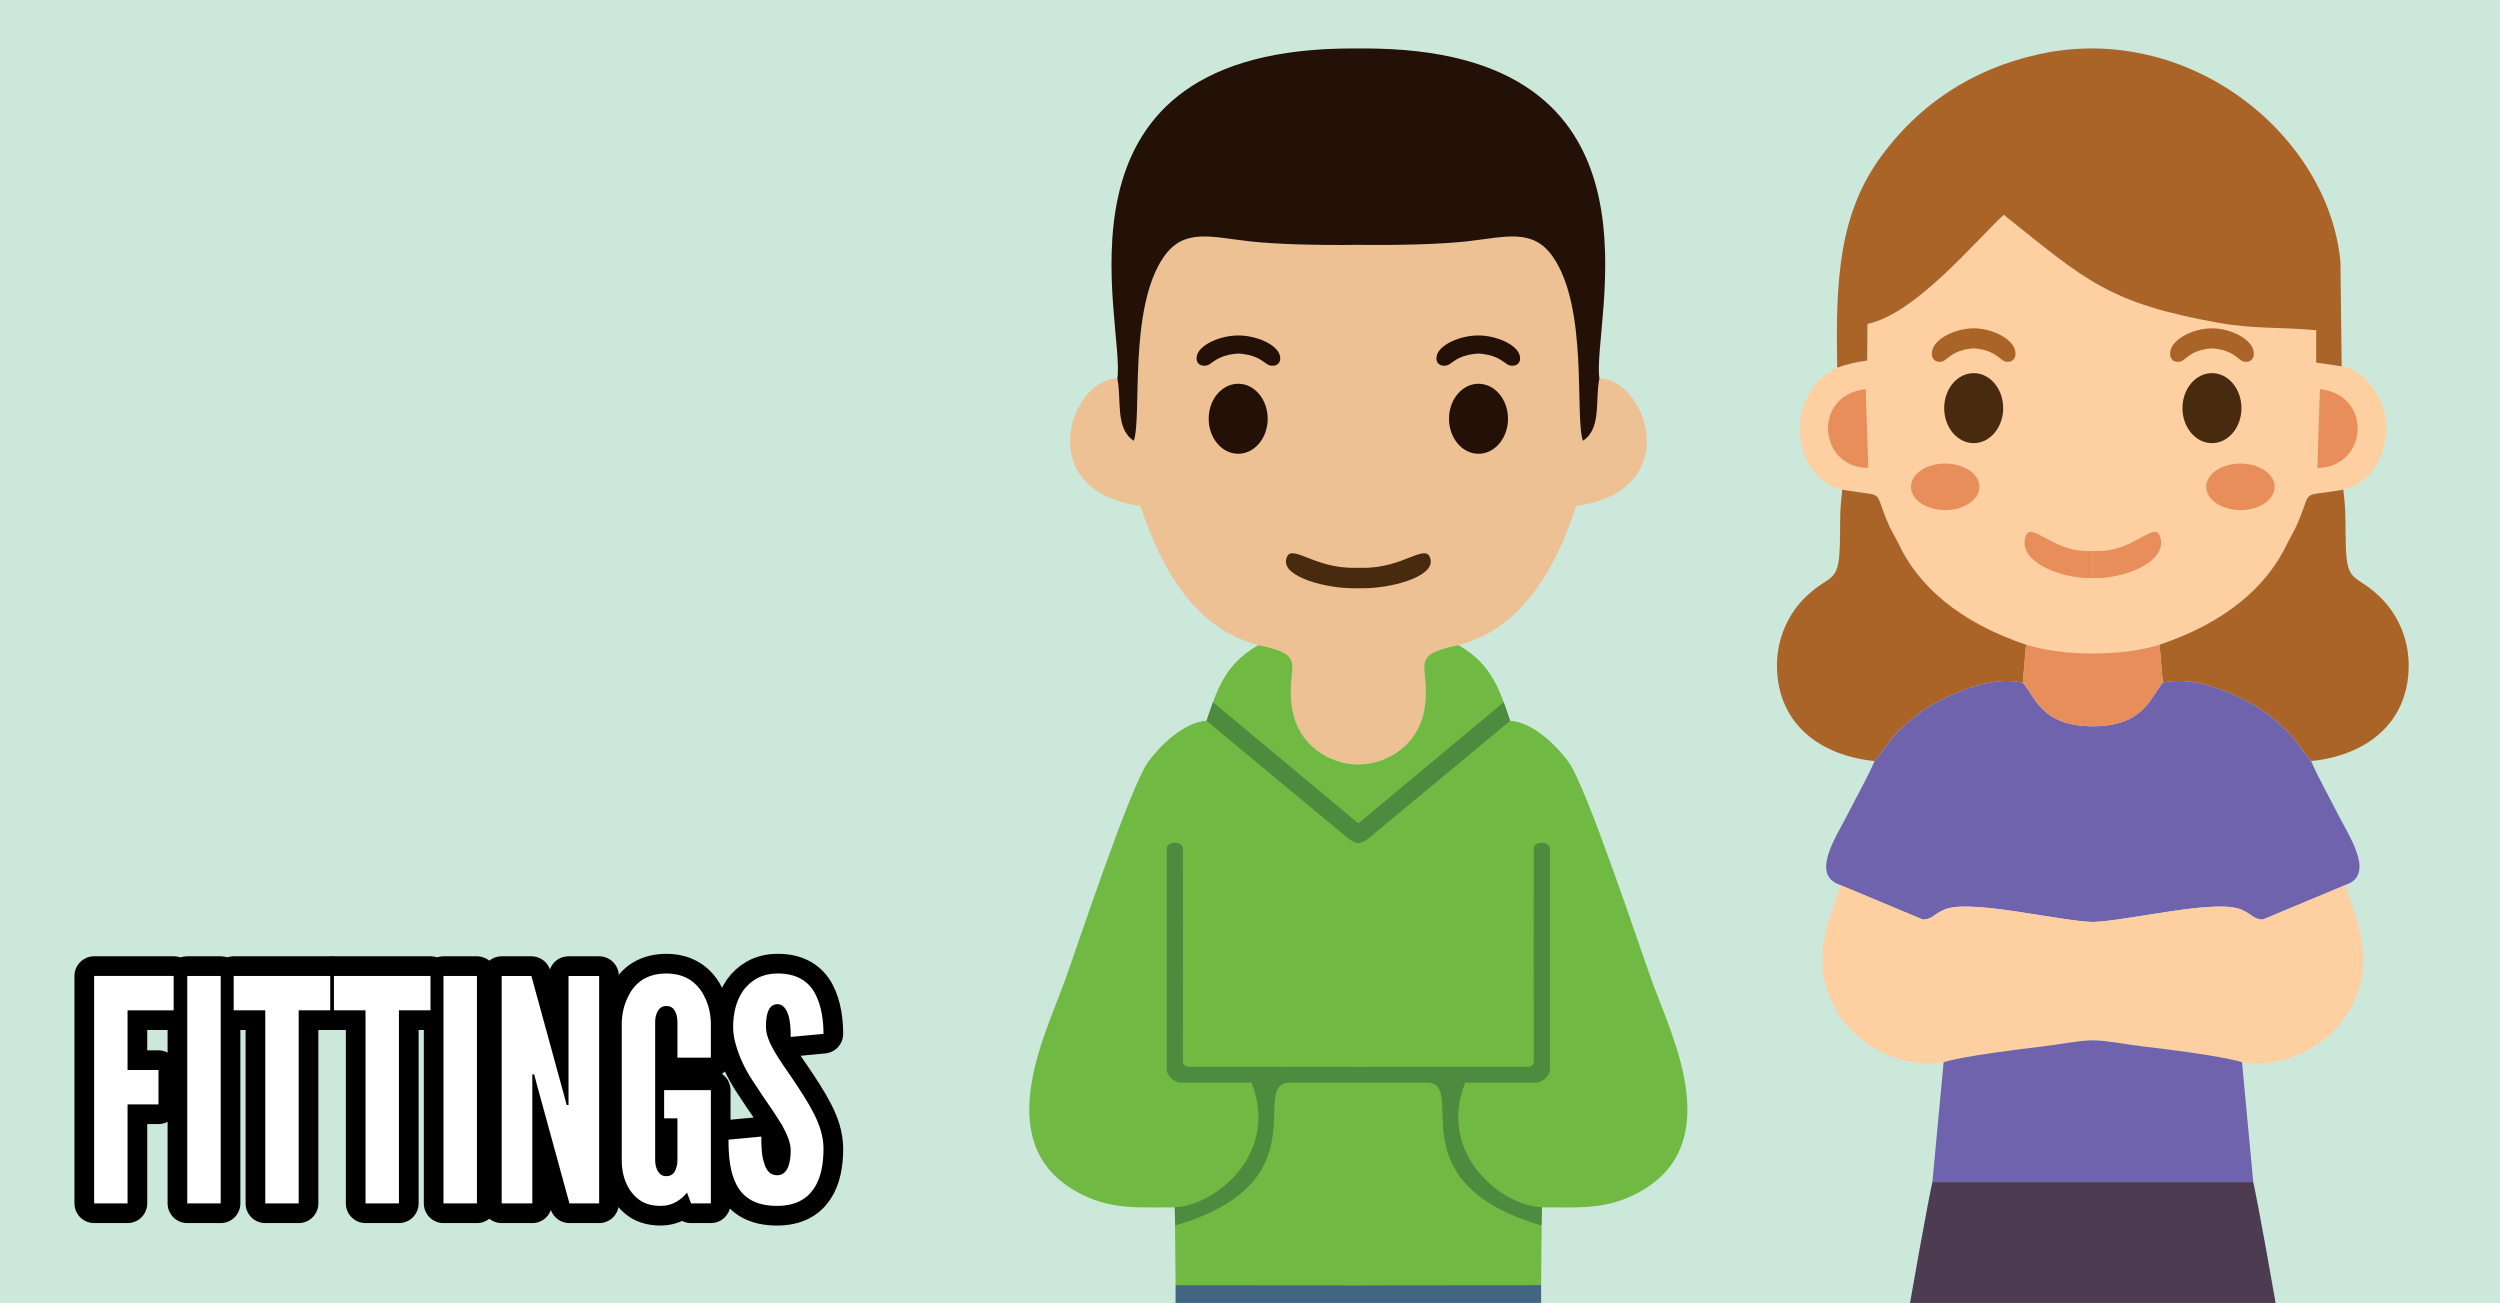
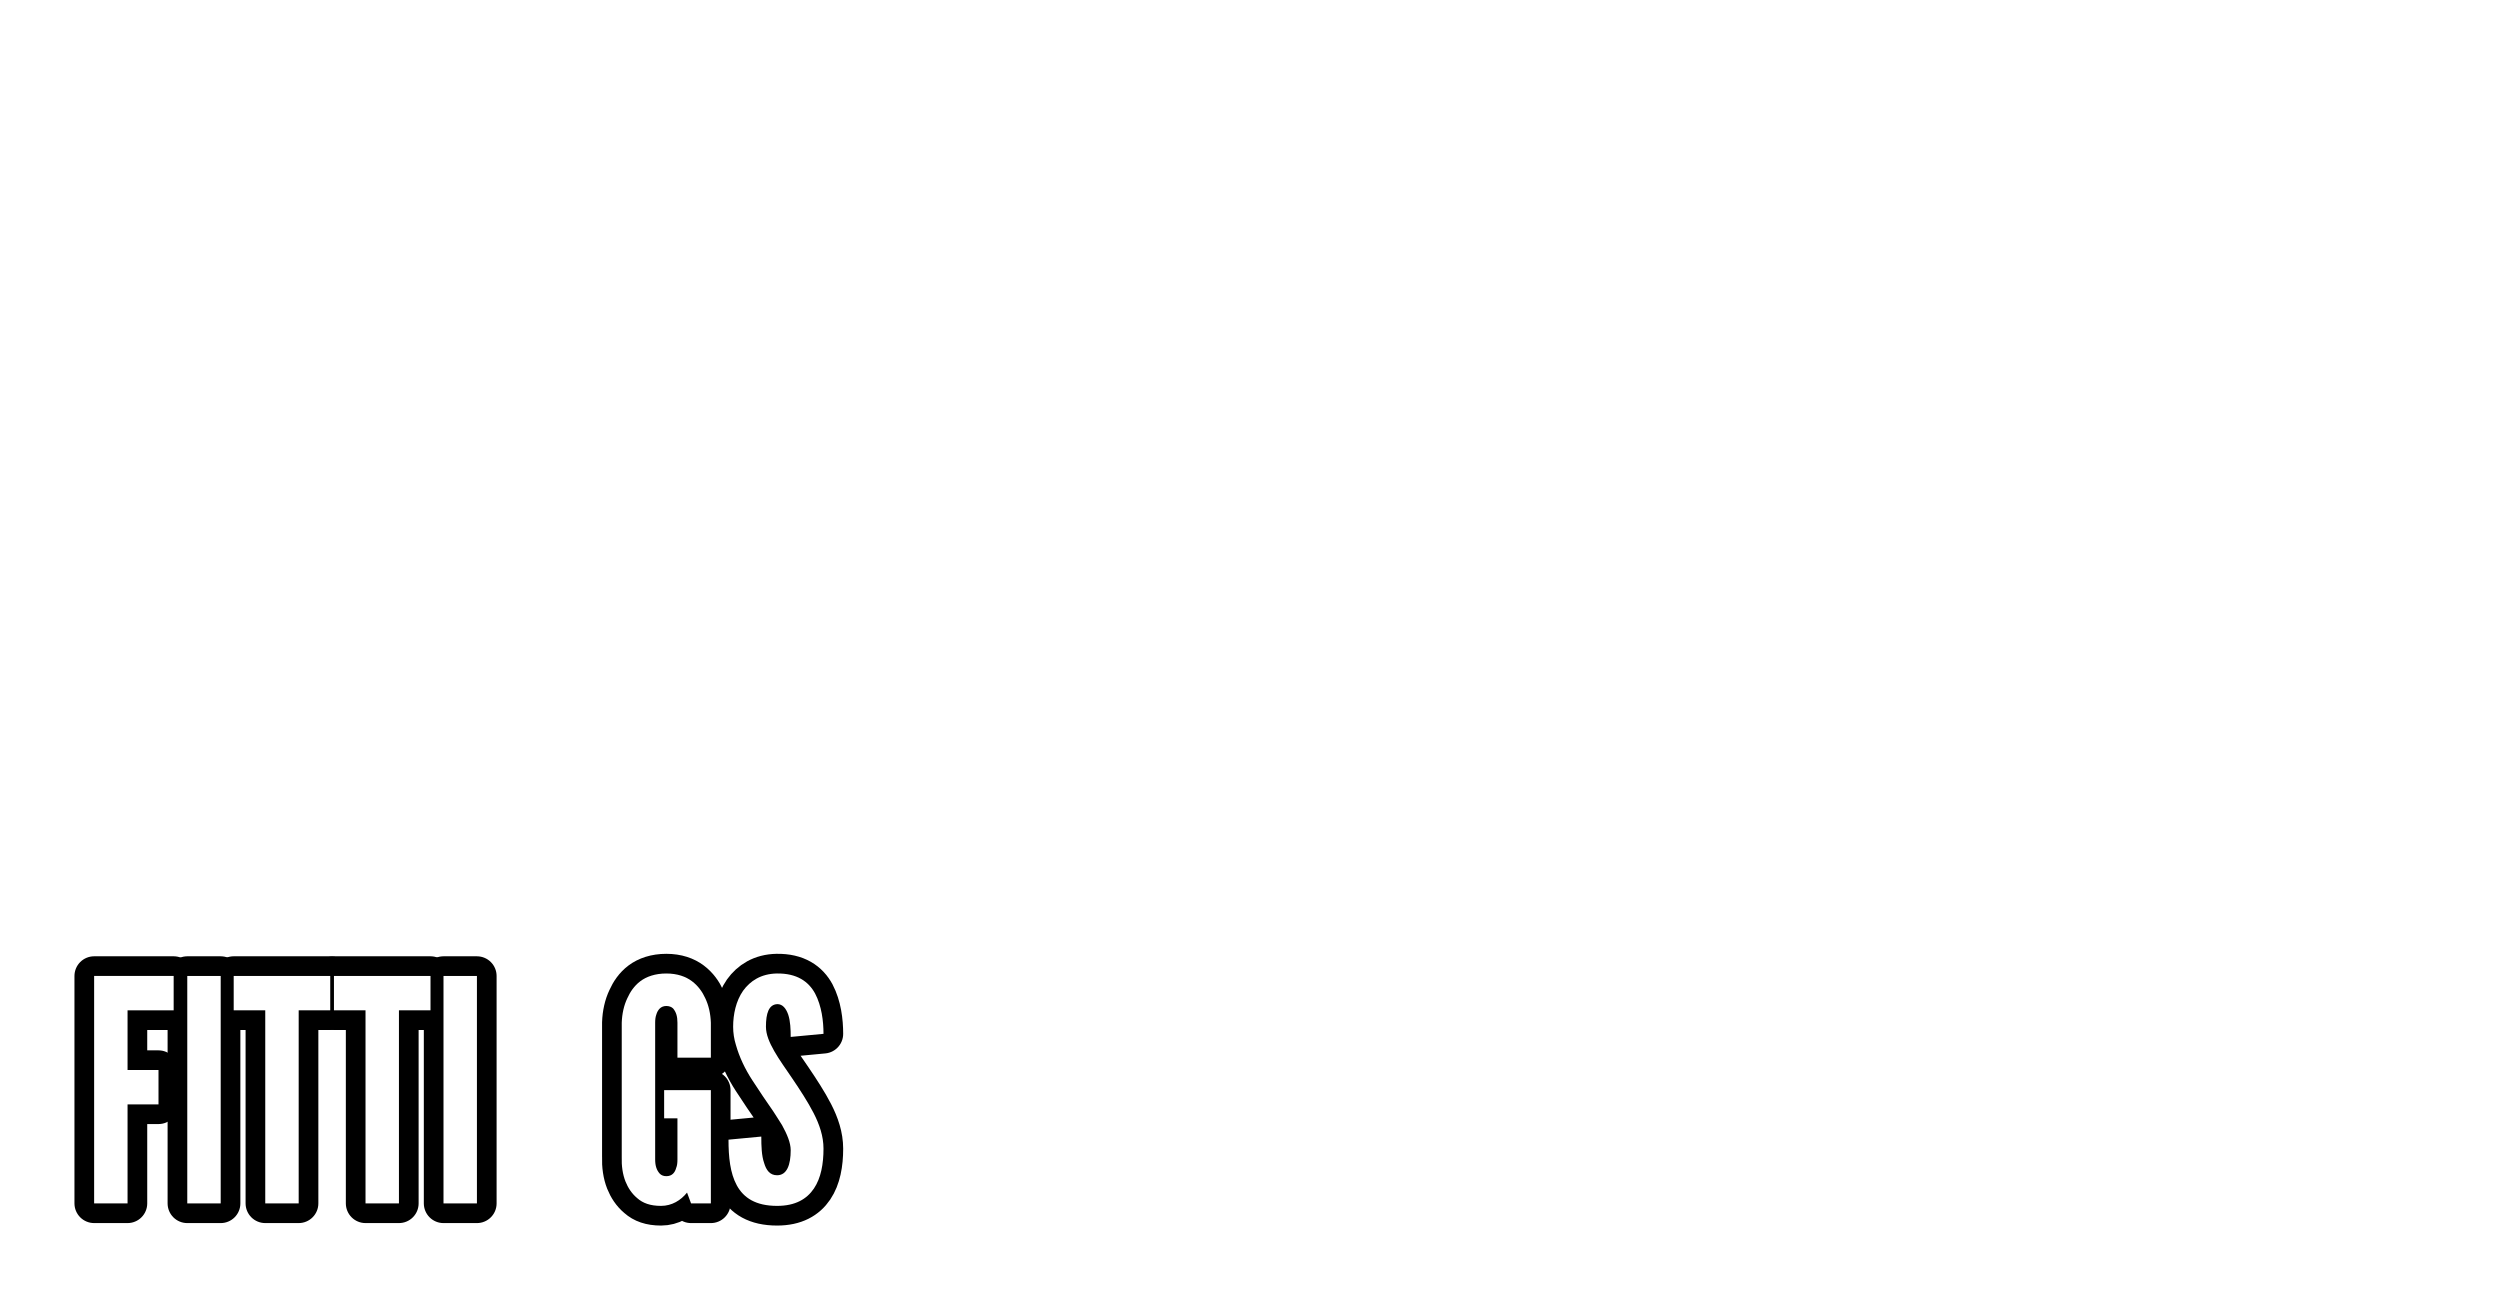
<svg xmlns="http://www.w3.org/2000/svg" enable-background="new 0 0 307 160" viewBox="0 0 307 160">
  <clipPath id="a">
-     <path d="m0-0h307v160h-307z" />
+     <path d="m0-0v160h-307z" />
  </clipPath>
  <g clip-rule="evenodd">
-     <path d="m0-0h307v160h-307z" fill="#cbe8db" fill-rule="evenodd" />
    <g clip-path="url(#a)" fill-rule="evenodd">
      <path d="m196.405 46.471c5.864.094 10.546 13.831-2.845 15.651-4.174 12.98-10.532 16.072-14.469 17.098-6.425 1.674-3.202 2.427-4.2 8.029-.729 4.087-4.369 6.61-8.085 6.627-3.716-.017-7.356-2.54-8.085-6.627-.998-5.602 2.225-6.354-4.2-8.029-3.937-1.026-10.295-4.117-14.469-17.098-13.392-1.82-8.709-15.556-2.846-15.651 1.244 2.581-.301 6.15 2.022 7.658 1.039-2.942-.7-16.265 3.684-22.586 2.488-3.587 5.865-2.418 10.629-1.896 3.206.351 8.246.486 13.264.421 5.019.066 10.058-.069 13.264-.421 4.764-.522 8.141-1.692 10.629 1.896 4.384 6.321 2.645 19.644 3.684 22.586 2.323-1.508.778-5.077 2.022-7.658z" fill="#edc194" />
      <path d="m189.32 149.996-.073 7.815-22.442.018-22.442-.018-.074-7.815-.032-1.732c-4.448.001-7.603.27-11.266-1.514-11.731-5.712-4.739-19.399-2.299-26.12 1.621-4.465 8.069-23.969 10.29-27.052 1.464-2.034 4.442-4.924 7.182-5.064 1.205-3.522 2.121-6.903 6.354-9.294 6.499 1.357 3.202 2.427 4.2 8.029.729 4.087 4.369 6.61 8.085 6.627 3.717-.017 7.357-2.54 8.085-6.627.998-5.602-2.299-6.672 4.2-8.029 4.233 2.391 5.149 5.772 6.354 9.294 2.74.139 5.718 3.03 7.182 5.064 2.221 3.084 8.669 22.588 10.29 27.052 2.44 6.721 9.433 20.408-2.299 26.12-3.663 1.784-6.818 1.514-11.266 1.514z" fill="#70ba44" />
      <path d="m134.36 242.732 29.669-.235v-6.842h-19.885c-1.956 1.891-9.637 6.845-9.784 7.077z" fill="#dbdcdc" />
      <path d="m133.414 244.975 30.615-.047v-2.431l-29.669.235c-.975.745-1.043.958-.946 2.243z" fill="#aaa6ad" />
      <path d="m152.078 43.416c.362.012.774.065 1.25.172 1.567.353 2.107 1.168 2.602 1.283.984.228 1.578-.506 1.136-1.489-.477-1.059-2.624-2.169-4.989-2.191-2.365.023-4.512 1.132-4.989 2.191-.442.983.152 1.717 1.136 1.489.496-.115 1.035-.93 2.602-1.283.476-.107.888-.16 1.25-.172z" fill="#231108" />
      <ellipse cx="152.05" cy="51.424" fill="#231108" rx="3.623" ry="4.299" />
      <path d="m189.467 235.656h-19.885v-71.808h-2.776l-.001-6.02-22.442-.018-.22 77.845h19.885v-71.808h2.776l0-6.02 22.442-.018z" fill="#426581" />
      <path d="m167.237 132.945h-.432-.431-7.921c-5.327 0 4.163 12.215-14.128 17.538l-.067-2.251c4.616-.031 12.973-6.337 9.42-15.287h-8.691c-.786 0-1.711-.836-1.711-1.622v-.978-4.973c-.002-7.063 0-14.124 0-21.186 0-.922 1.987-.921 1.987 0 .001 8.286.031 16.555 0 24.848v1.31c.002.36.296.652.656.652l20.454.02.431-.001.432.001 20.454-.02c.36-0.0.653-.293.656-.652v-1.31c-.031-8.293-.001-16.562 0-24.848 0-.921 1.987-.922 1.987 0 0 7.062.003 14.123 0 21.186v4.973.978c0 .786-.925 1.622-1.711 1.622h-8.691c-3.553 8.95 4.805 15.256 9.42 15.287l-.067 2.251c-18.291-5.323-8.8-17.538-14.128-17.538h-7.921z" fill="#4d8b3f" />
      <path d="m185.445 88.514-17.362 14.412c-.379.315-.871.552-1.278.626-.406-.073-.899-.311-1.278-.626l-17.362-14.412.788-2.284 17.852 14.879 17.852-14.879z" fill="#4d8b3f" />
      <path d="m199.25 242.732-29.669-.235v-6.842h19.885c1.956 1.891 9.637 6.845 9.783 7.077z" fill="#dbdcdc" />
      <path d="m200.197 244.975-30.615-.047v-2.431l29.669.235c.975.745 1.043.958.947 2.243z" fill="#aaa6ad" />
      <path d="m196.405 46.471c-.552 2.6.301 6.15-2.022 7.658-1.039-2.942.7-16.265-3.684-22.586-2.489-3.587-5.866-2.418-10.629-1.896-3.206.351-8.245.486-13.264.421-5.019.066-10.058-.069-13.264-.421-4.764-.522-8.141-1.692-10.629 1.896-4.384 6.321-2.646 19.644-3.684 22.586-2.324-1.508-1.471-5.057-2.022-7.658 1.021-6.695-9.777-39.612 27.244-40.499.791-.019 1.577-.025 2.356-.019.78-.007 1.565-.001 2.356.019 37.021.887 26.223 33.803 27.244 40.499z" fill="#231108" />
      <path d="m167.149 72.238c-.113.002-.227.003-.344.001-.116.001-.231 0-.344-.001-3.492.065-8.913-1.35-8.531-3.48.424-2.354 3.257 1.12 8.531.966.116.004.23.005.344.005.113 0 .228-.001.344-.005 5.275.154 8.108-3.32 8.531-.966.383 2.13-5.039 3.545-8.531 3.48z" fill="#482a0f" />
      <path d="m181.532 43.416c-.362.012-.774.065-1.25.172-1.568.353-2.107 1.168-2.603 1.283-.984.228-1.578-.506-1.136-1.489.477-1.059 2.624-2.169 4.989-2.191 2.365.023 4.512 1.132 4.989 2.191.442.983-.152 1.717-1.136 1.489-.496-.115-1.035-.93-2.602-1.283-.476-.107-.888-.16-1.25-.172z" fill="#231108" />
      <ellipse cx="181.56" cy="51.424" fill="#231108" rx="3.623" ry="4.299" />
      <path d="m284.649 60.591-.023.004-.023.003-.023.004-.022.004-.009.002-.012.002-.022.004-.021.003-.021.003-.021.004-.006.001-.014.003-.02.004-.02.004-.039.007-.003.001-.016.003-.037.008h-.001l-.019.004-.019.004h-0l-.018.004-.018.004-.018.004-.018.004-.015.004-.002.001-.017.003-.017.004-.017.004-.016.003-.012.003-.004.001-.016.004-.016.004-.015.005-.016.004-.009.002-.006.002-.015.004-.014.004-.014.004-.014.005-.007.001-.008.003-.013.005-.014.005-.014.005-.013.005-.004.001-.009.004-.013.005-.013.005-.013.005-.012.005-.025.011-.012.005-.012.006-.011.006h-0l-.011.006-.011.006-.011.006-.011.006-.01.005-.001.001-.011.006-.011.006-.01.006-.01.007-.008.004-.003.002-.01.007h-0c-.051.034-.097.073-.139.115l-.011.012-.011.011-.002.002-.009.011-.011.012-.01.013-.008.009-.003.003-.01.014-.01.013-.01.014-.004.004-.007.01-.01.014-.009.014-.009.013-.001.002-.01.015-.009.016-.009.016-.009.016-.009.016-.009.017-.009.017h-.001l-.009.017-.009.018-.009.018-.005.011-.004.008-.009.019-.009.019-.009.019-.001.003-.007.016-.009.02-.009.021-.007.015-.002.006-.009.021-.009.021-.009.022-.003.007-.006.016-.009.023-.009.023-.008.021-.001.003-.009.024-.009.024-.009.025-.005.012-.004.014-.009.025-.01.026-.009.027-0.0.001-.009.025-.01.028-.01.028-.006.017-.004.011-.011.029-.01.029-.01.03-.002.006-.008.024-.011.031-.011.031-.009.024-.003.007-.011.032-.011.032-.012.033-.004.012-.007.021-.012.034-.012.035-.012.033-.001.002-.012.035c-.191.539-.456 1.254-.888 2.212-.275.61-.609 1.242-.993 1.888l-.054.111c-2.488 5.384-7.606 9.812-15.737 12.55-2.307.706-5.035 1.066-8.195 1.074-3.159-.008-5.888-.367-8.194-1.074-8.132-2.737-13.249-7.166-15.737-12.55l-.054-.111c-.384-.645-.718-1.278-.993-1.888-.432-.958-.697-1.672-.888-2.212l-.012-.035-.001-.002-.011-.033-.012-.035-.012-.034-.007-.021-.004-.012-.012-.033-.011-.032-.011-.032-.003-.007-.009-.024-.011-.031-.011-.031-.008-.024-.002-.006-.01-.03-.01-.029-.01-.029-.004-.011-.006-.017-.01-.028-.01-.028-.009-.025-.001-.001-.009-.027-.01-.026-.009-.025-.005-.014-.005-.012-.009-.025-.009-.024-.009-.024-.001-.003-.008-.021-.009-.023-.009-.023-.006-.016-.003-.007-.009-.022-.009-.021-.009-.021-.002-.006-.007-.015-.009-.021-.009-.02-.007-.016-.001-.003-.009-.019-.009-.019-.009-.019-.004-.008-.005-.011-.009-.018-.009-.018-.009-.017h-.001l-.009-.017-.009-.017-.009-.016-.009-.016-.009-.016-.009-.016-.01-.015-.001-.002-.009-.013-.009-.014-.01-.014-.007-.01-.004-.004-.01-.014-.01-.013-.01-.014-.003-.003-.008-.009-.01-.013-.011-.012-.009-.011-.001-.002-.011-.011-.012-.012c-.042-.043-.087-.082-.139-.115h-.001l-.01-.007-.003-.002-.008-.004-.01-.007-.01-.006-.011-.006-.011-.006-.001-.001-.01-.005-.011-.006-.011-.006-.012-.006-.011-.006h-.001l-.011-.006-.012-.006-.012-.005-.025-.011-.012-.005-.012-.005-.013-.005-.013-.005-.009-.004-.004-.001-.013-.005-.014-.005-.014-.005-.014-.005-.008-.003-.007-.001-.014-.005-.014-.004-.014-.004-.015-.004-.006-.002-.009-.002-.016-.004-.015-.005-.016-.004-.016-.004-.004-.001-.012-.003-.017-.003-.017-.004-.016-.004-.017-.003-.002-.001-.015-.004-.018-.004-.018-.004-.018-.004-.018-.004h-.001l-.018-.004-.019-.004h-.001l-.037-.008-.016-.003-.003-.001-.039-.007-.02-.004-.02-.004-.014-.003-.006-.001-.021-.004-.021-.003-.021-.003-.021-.004-.012-.002-.009-.002-.022-.004-.023-.004-.023-.003-.023-.004c-.489-.074-1.169-.151-2.139-.303l-.005-.001-.009-.001-.014-.002-.014-.003-.014-.002-.014-.002-.015-.002-.014-.002-.014-.002-.014-.003-.014-.002-.014-.002-.015-.002-.014-.003-.014-.002-.015-.002-.014-.002-.004-0-.011-.002-.015-.002-.014-.003-.015-.002-.015-.003-.015-.002-.015-.002-.015-.003-.015-.002-.015-.003-.015-.002-.015-.003-.015-.003-.015-.003-.015-.003-.016-.002-.003-.001-.013-.002-.015-.002-.016-.003-.015-.002-.016-.003-.016-.002-.016-.003-.015-.002-.016-.003-.016-.003-.016-.003-.016-.003-.016-.002-.016-.003-.016-.003-.016-.002h-.001l-.014-.003-.016-.003-.016-.003-.017-.003-.016-.003-.016-.003-.016-.003-.016-.002-.016-.003-.017-.002-.016-.003-.017-.003-.016-.003-.017-.003-.017-.003-.017-.003c-1.554-.291-2.863-1.279-3.8-2.652-2.826-4.144-1.341-10.311 3.19-12.302.936-.409 2.387-.719 3.669-.899l.033-3.721.004-.775c5.837-1.199 13.149-10.066 16.738-13.398 4.583 3.662 7.657 6.242 10.937 8.195 3.897 2.32 8.084 3.756 15.433 5.068 4.434.792 7.533.496 11.997.914l-.003 3.971 3.132.459-.001-.112c.301.093.58.192.823.299 4.53 1.991 6.016 8.158 3.19 12.302-.937 1.373-2.245 2.361-3.8 2.652l-.016.003-.017.003-.017.003-.016.003-.016.003-.017.003-.017.002-.017.003-.016.002-.016.003-.016.003-.016.003-.017.003-.016.003-.016.003-.014.003h-.002l-.016.002-.016.003-.016.003-.016.002-.016.003-.016.003-.016.003-.016.003-.016.002-.015.003-.016.002-.016.003-.016.002-.015.003-.015.002-.013.002-.003.001-.016.002-.015.003-.015.003-.016.003-.015.003-.015.002-.015.003-.015.002-.015.003-.015.002-.015.002-.014.003-.015.002-.014.003-.015.002-.011.002-.003 0-.014.002-.015.002-.014.002-.015.003-.014.002-.014.002-.014.002-.014.003-.014.002-.014.002-.014.002-.014.002-.014.002-.014.003-.014.002-.009.001-.005.001c-.97.152-1.649.229-2.139.303z" fill="#fdcfa1" />
      <path d="m225.951 65.752c-.01 6.344-.997 4.405-4.267 7.603-1.995 1.951-3.556 4.999-3.471 8.662.162 6.915 5.313 10.773 11.985 11.441 1.116-1.317 1.947-2.743 3.242-3.961 1.236-1.163 2.457-2.166 3.993-3.031 2.511-1.413 7.261-3.532 10.967-2.628l.404-4.667c-8.132-2.737-13.249-7.166-15.737-12.55l-.021-.042-.034-.058v-.012l-.077-.13c-.262-.484-.532-.995-.814-1.536l-.102-.222c-.433-.957-.697-1.672-.888-2.212l-.012-.035-.001-.002-.011-.033-.012-.035-.012-.034-.007-.021-.004-.012-.012-.033-.011-.032-.011-.032-.003-.007-.009-.024-.011-.031-.011-.031-.008-.024-.002-.006-.01-.03-.01-.029-.01-.029-.004-.011-.006-.017-.01-.028-.01-.028-.009-.025-.001-.001-.009-.027-.01-.026-.009-.025-.005-.014-.005-.012-.009-.025-.009-.024-.009-.024-.001-.003-.008-.021-.009-.023-.009-.023-.006-.016-.003-.007-.009-.022-.009-.021-.009-.021-.002-.006-.007-.015-.009-.021-.009-.02-.007-.016-.001-.003-.009-.019-.009-.019-.009-.019-.004-.008-.005-.011-.009-.018-.009-.018-.009-.017h-.001l-.009-.017-.009-.017-.009-.016-.009-.016-.009-.016-.009-.016-.01-.015-.001-.002-.009-.013-.009-.014-.01-.014-.007-.01-.004-.004-.01-.014-.01-.013-.01-.014-.003-.003-.008-.009-.01-.013-.011-.012-.009-.011-.001-.002-.011-.011-.012-.012c-.042-.043-.088-.081-.139-.115h-.001l-.01-.007-.003-.002-.008-.004-.01-.007-.01-.006-.011-.006-.011-.006-.001-.001-.01-.005-.011-.006-.011-.006-.012-.006-.011-.006h-.001l-.011-.006-.012-.006-.012-.005-.025-.011-.012-.005-.012-.005-.013-.005-.013-.005-.009-.004-.004-.001-.013-.005-.014-.005-.014-.005-.014-.005-.008-.003-.007-.001-.014-.005-.014-.004-.014-.004-.015-.004-.006-.002-.009-.002-.016-.004-.015-.004-.016-.004-.016-.004-.004-.001-.012-.003-.017-.003-.017-.004-.016-.004-.017-.003-.002-.001-.015-.004-.018-.004-.018-.004-.018-.004-.018-.004h-.001l-.018-.004-.019-.004h-.001l-.037-.008-.016-.003-.003-.001-.039-.007-.02-.004-.02-.004-.014-.003-.006-.001-.021-.004-.021-.003-.021-.003-.021-.004-.012-.002-.009-.002-.022-.004-.023-.004-.023-.003-.023-.004c-.486-.064-1.168-.146-2.139-.303l-.005-.001-.009-.001-.014-.002-.014-.003-.014-.002-.014-.002-.015-.002-.014-.002-.014-.002-.014-.003-.014-.002-.014-.002-.015-.002-.014-.003-.014-.002-.015-.002-.014-.002-.004-0-.011-.002-.015-.002-.014-.003-.015-.002-.015-.003-.015-.002-.015-.002-.015-.003-.015-.002-.015-.003-.015-.002-.015-.003-.015-.003-.015-.003-.015-.003-.016-.003h-.003l-.013-.002-.015-.002-.016-.003-.015-.002-.016-.003-.016-.002-.016-.003-.015-.002-.016-.003-.016-.003-.016-.003-.016-.003-.016-.002-.016-.003-.016-.003-.016-.002h-.001l-.014-.003-.016-.003-.016-.003-.017-.003-.016-.003-.016-.003-.016-.003-.016-.002-.016-.003-.017-.002-.016-.003-.017-.003-.016-.003-.017-.003-.017-.003-.017-.003c-.287 2.472-.249 2.786-.277 5.627z" fill="#ab6427" />
      <path d="m238.946 187.516h16.197v45.521h-16.197z" fill="#fdcfa1" />
      <path d="m238.946 233.037h16.197v9.33l-26.424.025c-.005-1.763 1.073-2.471 2.144-3.277z" fill="#4c3b51" />
      <g fill="#e78e5a">
        <path d="m229.423 57.453c-6.153-.004-6.902-8.932-.315-9.67z" />
        <path d="m256.999 70.976c-.11.002-.217.001-.324-.002-3.292.086-8.403-1.775-8.042-4.577.399-3.095 3.07 1.473 8.042 1.271.109.005.217.006.324.006z" />
        <path d="m238.869 62.638c2.319 0 4.199-1.276 4.199-2.856 0-1.58-1.88-2.857-4.199-2.857-2.319 0-4.199 1.276-4.199 2.857 0 1.58 1.88 2.856 4.199 2.856z" />
      </g>
      <path d="m242.369 42.779c.362.013.774.071 1.25.19 1.567.391 2.107 1.293 2.602 1.42.984.252 1.578-.56 1.136-1.648-.477-1.172-2.624-2.399-4.989-2.425-2.365.026-4.512 1.253-4.989 2.425-.442 1.088.152 1.9 1.136 1.648.496-.127 1.035-1.029 2.602-1.42.476-.118.888-.177 1.25-.19z" fill="#ab6427" />
      <ellipse cx="242.369" cy="50.119" fill="#482a0f" rx="3.623" ry="4.299" />
      <path d="m288.047 65.752c.01 6.344.997 4.405 4.267 7.603 1.995 1.951 3.557 4.999 3.471 8.662-.162 6.915-5.313 10.773-11.985 11.441-1.116-1.317-1.947-2.743-3.242-3.961-1.236-1.163-2.457-2.166-3.993-3.031-2.511-1.413-7.261-3.532-10.967-2.628l-.405-4.667c8.132-2.737 13.249-7.166 15.737-12.55l.021-.042.033-.058v-.012l.077-.13c.262-.484.532-.995.814-1.536l.102-.222c.433-.957.697-1.672.888-2.212l.012-.035.001-.002.012-.033.012-.035.012-.034.007-.021.004-.012.012-.033.011-.032.011-.032.003-.007.009-.024.011-.031.011-.031.008-.024.002-.006.01-.03.01-.029.011-.029.004-.011.006-.017.01-.028.01-.028.009-.025 0-.001.009-.027.01-.026.009-.025.004-.014.005-.012.009-.025.009-.024.009-.024.001-.003.008-.021.009-.023.009-.023.006-.016.003-.007.009-.022.009-.021.009-.021.002-.006.007-.015.009-.021.009-.02.007-.016.001-.003.009-.019.009-.019.009-.019.004-.008.005-.011.009-.018.009-.018.009-.017h.001l.009-.017.009-.017.009-.016.009-.016.009-.016.009-.016.01-.015.001-.002.009-.013.009-.014.01-.014.007-.01.004-.004.01-.014.01-.013.01-.014.003-.003.008-.009.01-.013.011-.012.009-.011.002-.002.011-.011.011-.012c.042-.043.088-.081.139-.115h0l.01-.007.003-.002.008-.004.01-.007.01-.006.011-.006.011-.006.001-.001.01-.005.011-.006.011-.006.011-.006.011-.006h0l.011-.006.012-.006.012-.005.025-.011.012-.005.013-.005.013-.005.013-.005.009-.004.004-.001.013-.005.014-.005.014-.005.013-.005.008-.003.007-.001.014-.005.014-.004.014-.004.015-.004.006-.002.009-.002.016-.004.015-.004.016-.004.016-.004.004-.001.012-.003.016-.003.017-.004.017-.004.017-.003.002-.001.015-.004.018-.004.018-.004.018-.004.018-.004h0l.019-.004.019-.004h.001l.037-.008.016-.003.003-.001.039-.007.02-.004.02-.004.014-.003.006-.001.021-.004.021-.003.021-.003.022-.004.012-.002.009-.002.022-.004.023-.004.023-.003.023-.004c.486-.064 1.168-.146 2.139-.303l.005-.001.009-.001.014-.002.014-.003.014-.002.014-.002.014-.002.014-.002.014-.002.014-.003.014-.002.014-.002.014-.002.015-.003.014-.002.015-.002.014-.002.003-0.0.011-.002.015-.002.014-.003.015-.002.014-.003.015-.002.015-.002.015-.003.015-.002.015-.003.015-.002.015-.003.016-.003.015-.003.015-.003.016-.003h.003l.013-.002.015-.002.015-.003.016-.002.016-.003.016-.002.015-.003.016-.002.016-.003.016-.003.016-.003.016-.003.016-.002.016-.003.016-.003.016-.002h.002l.014-.003.016-.003.016-.003.017-.003.016-.003.016-.003.016-.003.016-.002.017-.003.017-.002.017-.003.016-.003.016-.003.017-.003.017-.003.016-.003c.287 2.472.249 2.786.277 5.627z" fill="#ab6427" />
      <path d="m276.699 145.159c1.039 4.601 7.174 39.132 6.302 40.552-1.396 2.269-4.595 1.741-7.949 1.805l-16.821-.025-1.232.032-1.232-.032-16.821.025c-3.354-.065-6.553.464-7.949-1.805-.873-1.42 5.263-35.951 6.302-40.552h19.7z" fill="#4c3b51" />
      <path d="m258.855 187.516h16.196v45.521h-16.196z" fill="#fdcfa1" />
      <path d="m283.8 93.458c.902 2.087 2.162 4.277 3.315 6.562 1.273 2.523 4.419 7.115 1.283 8.493l-.417.183-10.099 4.221c-1.244.026-1.526-.931-3.1-1.368-3.476-.964-13.548 1.518-17.783 1.676-4.235-.159-14.307-2.64-17.784-1.676-1.574.437-1.855 1.394-3.1 1.368l-10.1-4.221-.416-.183c-3.136-1.379.01-5.97 1.283-8.493 1.153-2.284 2.413-4.474 3.315-6.562 1.116-1.317 1.947-2.743 3.242-3.961 1.236-1.163 2.457-2.166 3.993-3.031 2.511-1.413 7.261-3.532 10.967-2.628 1.569 1.778 2.264 5.323 8.599 5.353 6.335-.03 7.03-3.575 8.599-5.353 3.707-.905 8.457 1.215 10.967 2.628 1.536.864 2.756 1.867 3.993 3.031 1.295 1.218 2.126 2.644 3.242 3.961z" fill="#6e63ac" />
      <path d="m275.318 130.432c-2.7-.788-9.226-1.587-12.245-1.938-1.914-.223-4.209-.711-6.075-.748-1.866.037-4.161.526-6.075.748-3.019.351-9.544 1.149-12.245 1.938-5.834.949-11.077-2.67-13.047-6.095-3.363-5.845-1.46-10.094.383-15.641l10.1 4.221c1.244.026 1.526-.931 3.1-1.368 3.477-.964 13.548 1.518 17.784 1.676 4.235-.159 14.307-2.64 17.783-1.676 1.575.437 1.856 1.394 3.1 1.368l10.099-4.221c1.843 5.548 3.747 9.796.384 15.641-1.97 3.425-7.213 7.044-13.047 6.095z" fill="#fdcfa1" />
      <path d="m275.318 130.432 1.381 14.727h-19.7-19.7l1.38-14.727c2.7-.788 9.226-1.587 12.245-1.938 1.914-.223 4.209-.711 6.075-.748 1.866.037 4.161.526 6.075.748 3.019.351 9.544 1.149 12.245 1.938z" fill="#6e63ac" />
      <path d="m265.598 83.838c-1.569 1.778-2.264 5.323-8.599 5.353-6.335-.03-7.03-3.575-8.599-5.353l.404-4.666.018.005c2.303.703 5.026 1.061 8.176 1.069 3.151-.008 5.874-.366 8.176-1.069l.018-.005z" fill="#e78e5a" />
      <path d="m275.052 233.037h-16.196v9.33l26.424.025c.004-1.763-1.073-2.471-2.144-3.277z" fill="#4c3b51" />
      <g fill="#e78e5a">
        <path d="m284.574 57.453c6.154-.004 6.902-8.932.315-9.67z" />
        <path d="m256.999 70.976c.11.002.217.001.324-.002 3.292.086 8.403-1.775 8.042-4.577-.399-3.095-3.07 1.473-8.042 1.271-.109.005-.217.006-.324.006z" />
-         <path d="m275.129 62.638c-2.319 0-4.198-1.276-4.198-2.856 0-1.58 1.88-2.857 4.198-2.857 2.319 0 4.199 1.276 4.199 2.857-0 1.58-1.88 2.856-4.199 2.856z" />
      </g>
      <path d="m271.628 42.779c-.362.013-.774.071-1.25.19-1.568.391-2.107 1.293-2.602 1.42-.984.252-1.578-.56-1.136-1.648.477-1.172 2.624-2.399 4.989-2.425 2.365.026 4.512 1.253 4.989 2.425.442 1.088-.152 1.9-1.136 1.648-.496-.127-1.035-1.029-2.602-1.42-.476-.118-.888-.177-1.25-.19z" fill="#ab6427" />
      <ellipse cx="271.628" cy="50.119" fill="#482a0f" rx="3.623" ry="4.299" />
      <path d="m229.287 44.272.033-3.721.004-.775c5.837-1.199 13.149-10.066 16.738-13.398 10.027 8.012 12.835 10.845 26.37 13.263 4.434.792 7.533.496 11.997.914l-.003 3.971 3.132.459-.15-12.849c-1.488-15.575-18.615-29.523-37.027-25.477-8.414 1.849-14.837 6.351-19.351 12.51-5.136 7.008-5.662 15.013-5.411 26.003l.007-.003.007-.003.007-.003.007-.003.007-.003.007-.003.002-.001.005-.002.007-.003c.937-.397 2.355-.698 3.612-.875z" fill="#ab6427" />
    </g>
    <g fill="none" stroke="#000" stroke-linejoin="round" stroke-miterlimit="2.613" stroke-width="4.832">
      <path d="m21.326 124.066h-5.662v7.334h3.8v4.218h-3.8v12.16h-4.104v-27.93h9.766z" />
      <path d="m22.997 119.849h4.104v27.93h-4.104z" />
      <path d="m28.698 124.066v-4.218h11.856v4.218h-3.876v23.712h-4.104v-23.712z" />
      <path d="m41.01 124.066v-4.218h11.856v4.218h-3.876v23.712h-4.104v-23.712z" />
      <path d="m54.462 119.849h4.104v27.93h-4.104z" />
-       <path d="m65.938 133.225-.342-1.292h-.228v15.846h-3.762v-27.93h3.648l3.99 14.554.342 1.292h.228v-15.846h3.762v27.93h-3.648z" />
      <path d="m83.19 129.881v-4.294c0-.76-.152-1.292-.532-1.748-.19-.19-.494-.304-.836-.304-.722 0-1.064.532-1.216 1.026-.114.304-.152.646-.152 1.026v16.796c0 .798.19 1.33.57 1.748.19.19.456.304.798.304.722 0 1.064-.456 1.216-1.026.114-.266.152-.608.152-1.026v-5.054h-1.634v-3.458h5.738v13.908h-2.432l-.494-1.33c-.76.95-1.862 1.634-3.192 1.634s-2.242-.342-2.926-.95c-.684-.57-1.14-1.292-1.444-2.052-.342-.874-.494-1.9-.456-3.04v-16.454c.038-1.102.266-2.128.684-3.002.342-.76.836-1.52 1.596-2.09.76-.57 1.824-.95 3.192-.95 1.368 0 2.394.38 3.154.95.76.57 1.292 1.33 1.634 2.09.418.874.646 1.9.684 3.002v4.294z" />
      <path d="m97.098 127.335c0-.912-.038-1.938-.304-2.736-.266-.76-.684-1.292-1.33-1.292-1.064.038-1.406 1.14-1.406 2.774 0 .95.418 1.938 1.026 3.002.608 1.064 1.406 2.166 2.204 3.344.95 1.406 1.9 2.85 2.622 4.256.722 1.406 1.216 2.85 1.216 4.37 0 1.862-.304 3.61-1.178 4.902-.874 1.292-2.28 2.128-4.522 2.128-2.622 0-4.104-.988-4.94-2.508-.836-1.52-1.026-3.534-1.026-5.624l4.028-.38c0 1.178.038 2.356.342 3.23.266.912.722 1.52 1.596 1.52 1.216 0 1.672-1.292 1.672-3.078 0-.912-.456-1.976-1.064-3.078-.342-.532-.684-1.102-1.064-1.672-.798-1.14-1.672-2.432-2.584-3.838-.912-1.406-1.596-2.85-2.014-4.332-.228-.722-.342-1.482-.342-2.242 0-1.52.342-3.154 1.216-4.408.874-1.216 2.204-2.09 4.142-2.128 2.47-.038 3.914.988 4.712 2.47.798 1.52 1.026 3.382 1.026 4.94z" />
    </g>
    <g fill="#fff" fill-rule="evenodd">
      <path d="m21.326 124.066h-5.662v7.334h3.8v4.218h-3.8v12.16h-4.104v-27.93h9.766z" />
      <path d="m22.997 119.849h4.104v27.93h-4.104z" />
      <path d="m28.698 124.066v-4.218h11.856v4.218h-3.876v23.712h-4.104v-23.712z" />
      <path d="m41.01 124.066v-4.218h11.856v4.218h-3.876v23.712h-4.104v-23.712z" />
      <path d="m54.462 119.849h4.104v27.93h-4.104z" />
-       <path d="m65.938 133.225-.342-1.292h-.228v15.846h-3.762v-27.93h3.648l3.99 14.554.342 1.292h.228v-15.846h3.762v27.93h-3.648z" />
      <path d="m83.19 129.881v-4.294c0-.76-.152-1.292-.532-1.748-.19-.19-.494-.304-.836-.304-.722 0-1.064.532-1.216 1.026-.114.304-.152.646-.152 1.026v16.796c0 .798.19 1.33.57 1.748.19.19.456.304.798.304.722 0 1.064-.456 1.216-1.026.114-.266.152-.608.152-1.026v-5.054h-1.634v-3.458h5.738v13.908h-2.432l-.494-1.33c-.76.95-1.862 1.634-3.192 1.634s-2.242-.342-2.926-.95c-.684-.57-1.14-1.292-1.444-2.052-.342-.874-.494-1.9-.456-3.04v-16.454c.038-1.102.266-2.128.684-3.002.342-.76.836-1.52 1.596-2.09.76-.57 1.824-.95 3.192-.95 1.368 0 2.394.38 3.154.95.76.57 1.292 1.33 1.634 2.09.418.874.646 1.9.684 3.002v4.294z" />
      <path d="m97.098 127.335c0-.912-.038-1.938-.304-2.736-.266-.76-.684-1.292-1.33-1.292-1.064.038-1.406 1.14-1.406 2.774 0 .95.418 1.938 1.026 3.002.608 1.064 1.406 2.166 2.204 3.344.95 1.406 1.9 2.85 2.622 4.256.722 1.406 1.216 2.85 1.216 4.37 0 1.862-.304 3.61-1.178 4.902-.874 1.292-2.28 2.128-4.522 2.128-2.622 0-4.104-.988-4.94-2.508-.836-1.52-1.026-3.534-1.026-5.624l4.028-.38c0 1.178.038 2.356.342 3.23.266.912.722 1.52 1.596 1.52 1.216 0 1.672-1.292 1.672-3.078 0-.912-.456-1.976-1.064-3.078-.342-.532-.684-1.102-1.064-1.672-.798-1.14-1.672-2.432-2.584-3.838-.912-1.406-1.596-2.85-2.014-4.332-.228-.722-.342-1.482-.342-2.242 0-1.52.342-3.154 1.216-4.408.874-1.216 2.204-2.09 4.142-2.128 2.47-.038 3.914.988 4.712 2.47.798 1.52 1.026 3.382 1.026 4.94z" />
    </g>
  </g>
</svg>